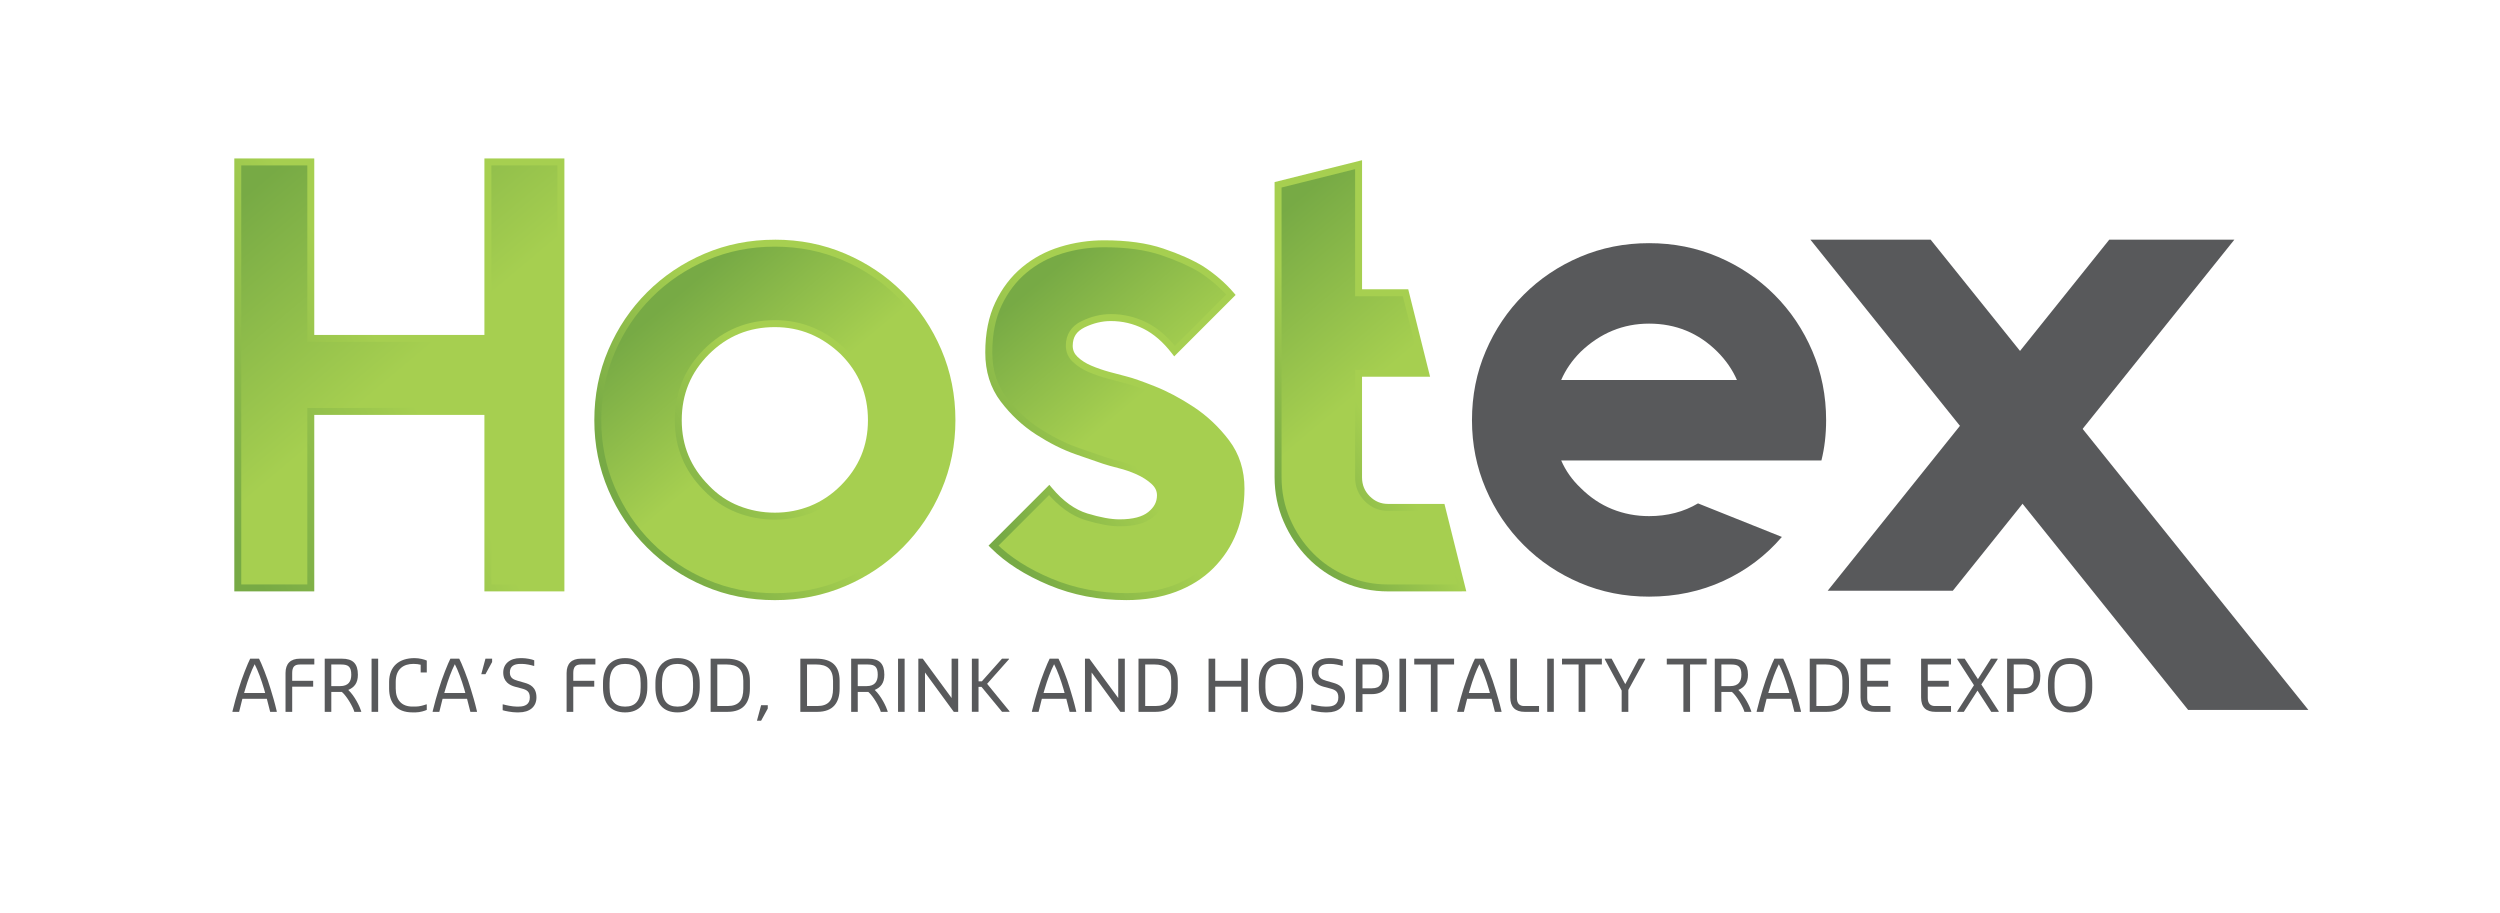
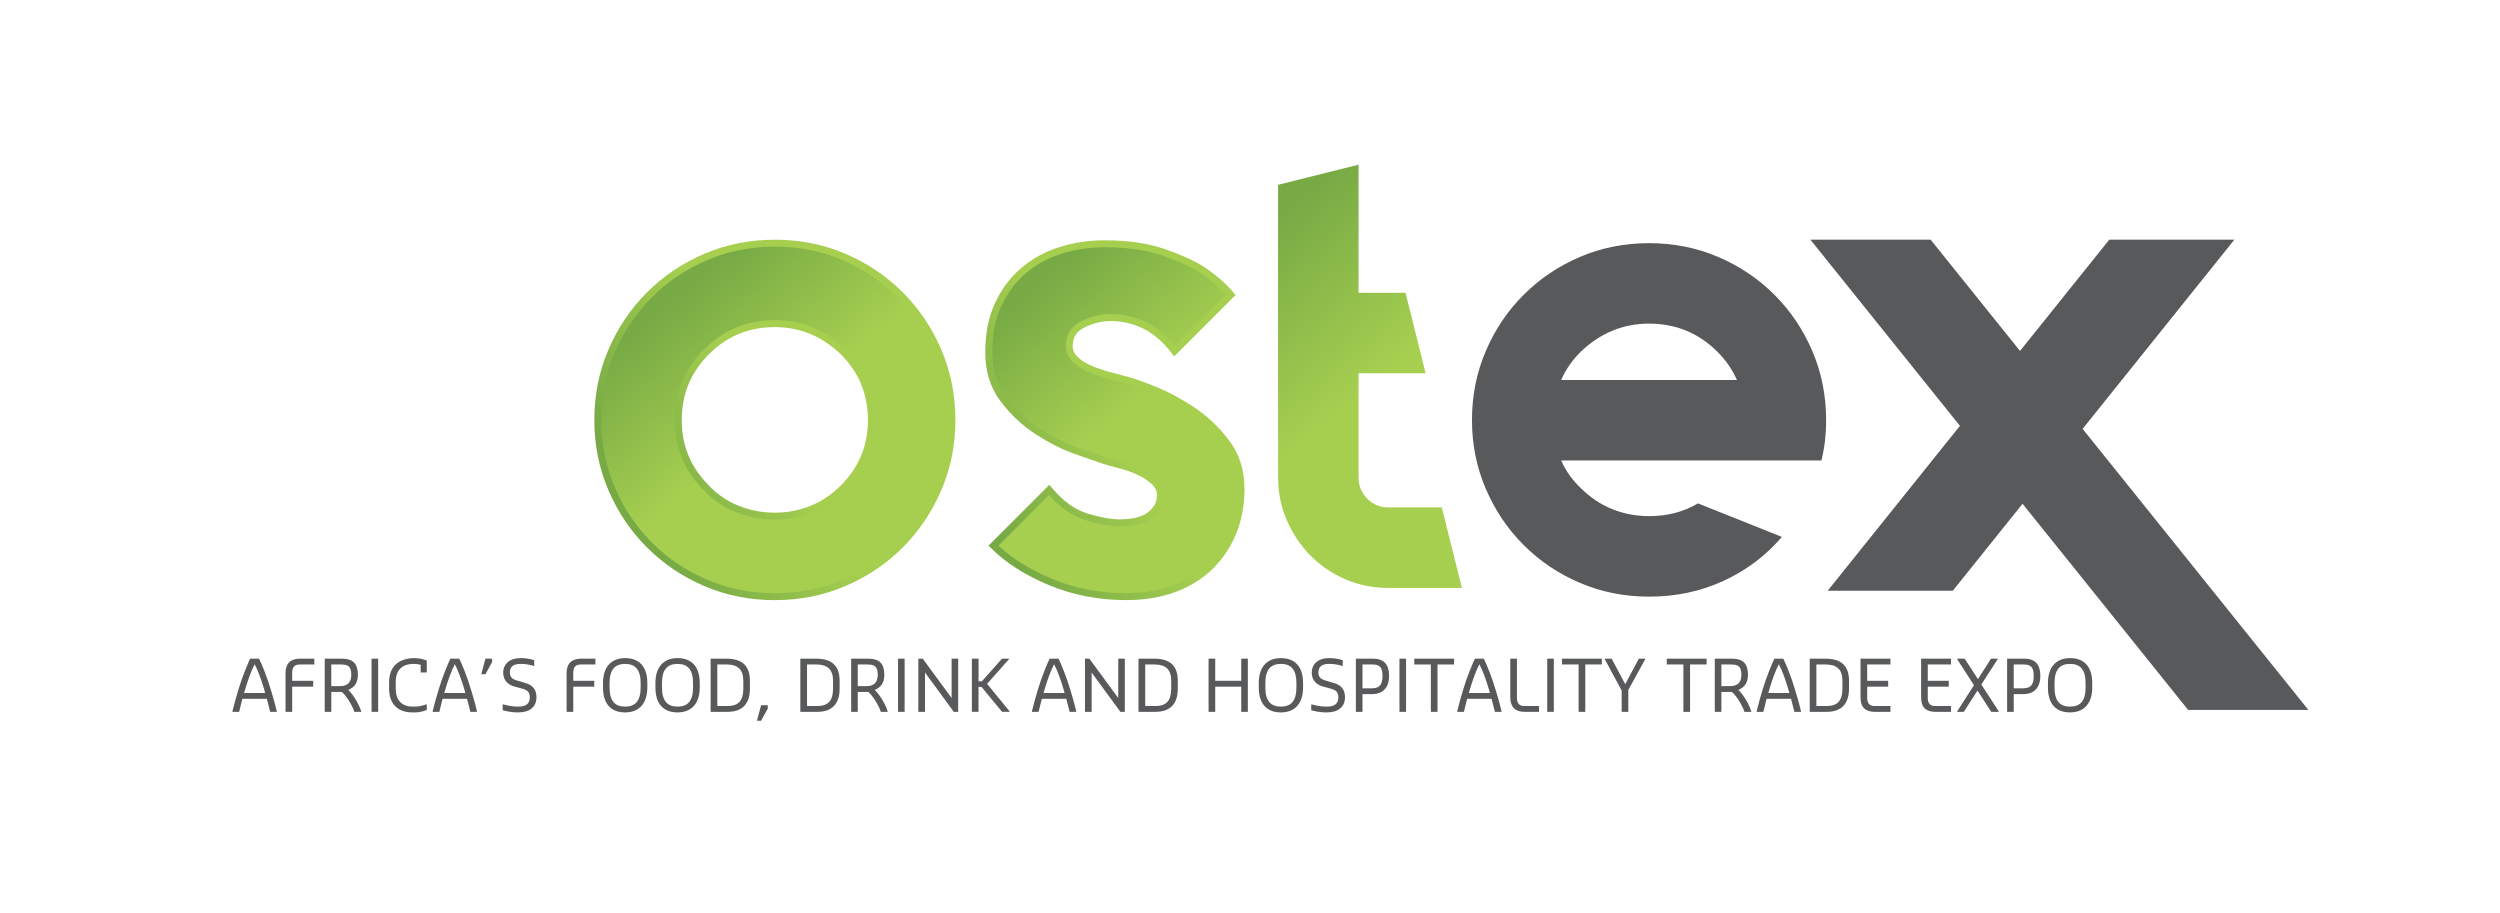
<svg xmlns="http://www.w3.org/2000/svg" xmlns:xlink="http://www.w3.org/1999/xlink" version="1.1" id="Layer_1" x="0px" y="0px" viewBox="0 0 983 359" style="enable-background:new 0 0 983 359;" xml:space="preserve">
  <style type="text/css">
	.st0{fill:#58595B;}
	
		.st1{clip-path:url(#SVGID_00000044166908939518200690000003934576885256274329_);fill:url(#SVGID_00000075853361740680974110000007653290408054891914_);}
	.st2{fill:url(#SVGID_00000146477625774350829240000012771312870922577069_);}
	
		.st3{clip-path:url(#SVGID_00000155834004320127713720000002173151810181035426_);fill:url(#SVGID_00000149373481917786975830000010106746560480806317_);}
	.st4{fill:url(#SVGID_00000168106015596273750290000011686287508163758013_);}
	
		.st5{clip-path:url(#SVGID_00000120543243216594733240000010412946065668311961_);fill:url(#SVGID_00000036241416233630228030000016181329802605989022_);}
	.st6{fill:url(#SVGID_00000053503737799729035130000003991632442805168561_);}
	
		.st7{clip-path:url(#SVGID_00000062875535919385004660000001121911940822139281_);fill:url(#SVGID_00000128481149408955070500000006648905907903467704_);}
	.st8{fill:url(#SVGID_00000034779071795394922720000004105146223539410335_);}
</style>
  <g>
    <g>
      <path class="st0" d="M91.4,279.68c0.89-3.71,1.53-5.77,2.4-8.7c1.31-4.46,3.71-10.34,4.57-11.99h3.48    c0.89,1.64,3.29,7.53,4.57,11.99c0.89,2.93,1.53,4.99,2.4,8.7v0.22h-2.59c-0.5-2.09-0.89-3.6-1.31-5.13h-9.62    c-0.42,1.53-0.78,3.04-1.28,5.13H91.4V279.68z M95.98,272.48h8.28c-0.14-0.45-0.25-0.97-0.42-1.5c-1.09-3.71-2.4-7.3-3.71-9.81    c-1.31,2.51-2.62,6.11-3.71,9.81C96.25,271.51,96.09,272.04,95.98,272.48z" />
      <path class="st0" d="M112.27,264.65c0-3.71,1.95-5.66,5.66-5.66h5.66v2.29h-5.66c-2.17,0-3.04,0.97-3.04,3.37v3.04h8.25V270h-8.25    v9.9h-2.62V264.65z" />
      <path class="st0" d="M127.67,258.99h6.75c4.35,0,6.3,1.95,6.3,6.33c0,3.37-1.51,4.99-3.79,5.97c2.51,2.28,4.6,6.69,5.1,8.39v0.22    h-2.7c-0.45-1.76-2.96-6.22-4.91-7.83h-4.15v7.83h-2.59V258.99z M133.74,269.78c3.26,0,4.38-1.87,4.38-4.46    c0-3.07-1.09-4.04-3.93-4.04h-3.93v8.5H133.74z" />
      <path class="st0" d="M146.1,258.99h2.59v20.91h-2.59V258.99z" />
      <path class="st0" d="M153,270.76v-2.62c0-6.11,3.9-9.37,10.01-9.37c1.95,0,3.93,0.56,4.8,0.97v4.68h-2.4v-3.04    c-0.87-0.22-1.73-0.34-2.84-0.34c-3.9,0-6.97,1.98-6.97,7.08v2.62c0,4.57,2.4,7.08,6.55,7.08h1.31c1.56,0,3.32-0.56,4.13-0.86    h0.22v2.17c-0.64,0.31-2.62,0.98-4.35,0.98h-1.31C155.81,280.12,153,276.19,153,270.76z" />
      <path class="st0" d="M170.12,279.68c0.89-3.71,1.53-5.77,2.4-8.7c1.31-4.46,3.71-10.34,4.57-11.99h3.48    c0.89,1.64,3.29,7.53,4.57,11.99c0.89,2.93,1.53,4.99,2.4,8.7v0.22h-2.59c-0.5-2.09-0.89-3.6-1.31-5.13h-9.62    c-0.42,1.53-0.78,3.04-1.28,5.13h-2.62V279.68z M174.69,272.48h8.28c-0.14-0.45-0.25-0.97-0.42-1.5c-1.09-3.71-2.4-7.3-3.71-9.81    c-1.31,2.51-2.62,6.11-3.71,9.81C174.97,271.51,174.81,272.04,174.69,272.48z" />
      <path class="st0" d="M190.88,258.99h2.62v1.31l-2.62,4.79h-1.64L190.88,258.99z" />
      <path class="st0" d="M197.65,279.26v-2.29h0.22c1.06,0.31,3.6,0.86,5.21,0.86h0.86c2.62,0,4.38-0.97,4.38-3.6    c0-2.28-1.17-2.98-3.07-3.48l-2.81-0.75c-2.01-0.56-4.57-1.87-4.57-5.57c0-3.37,2.59-5.66,6.75-5.66h0.64    c1.53,0,3.93,0.45,4.8,0.86v2.2h-0.22c-1-0.34-3.15-0.78-4.57-0.78h-0.64c-2.62,0-4.15,0.98-4.15,3.37c0,2.18,1.39,2.76,3.07,3.26    l2.7,0.78c2.15,0.61,4.68,1.73,4.68,5.77c0,3.6-2.59,5.88-6.97,5.88h-0.86C201.36,280.12,198.52,279.56,197.65,279.26z" />
      <path class="st0" d="M222.79,264.65c0-3.71,1.95-5.66,5.66-5.66h5.66v2.29h-5.66c-2.17,0-3.04,0.97-3.04,3.37v3.04h8.25V270h-8.25    v9.9h-2.62V264.65z" />
      <path class="st0" d="M237.1,270.31v-1.73c0-6.11,3.04-9.81,8.7-9.81c5.66,0,8.73,3.48,8.73,9.81v1.73c0,6.11-3.07,9.81-8.73,9.81    C240.13,280.12,237.1,276.64,237.1,270.31z M251.9,270.31v-1.73c0-5.24-2.06-7.53-6.11-7.53c-4.01,0-6.11,2.29-6.11,7.53v1.73    c0,5.24,2.09,7.53,6.11,7.53C249.84,277.84,251.9,275.55,251.9,270.31z" />
      <path class="st0" d="M257.71,270.31v-1.73c0-6.11,3.04-9.81,8.7-9.81c5.66,0,8.73,3.48,8.73,9.81v1.73c0,6.11-3.07,9.81-8.73,9.81    C260.75,280.12,257.71,276.64,257.71,270.31z M272.51,270.31v-1.73c0-5.24-2.06-7.53-6.11-7.53c-4.01,0-6.11,2.29-6.11,7.53v1.73    c0,5.24,2.09,7.53,6.11,7.53C270.45,277.84,272.51,275.55,272.51,270.31z" />
      <path class="st0" d="M279.41,258.99h6.19c6.33,0,9.26,2.93,9.26,8.7v3.07c0,5.44-2.48,9.14-8.81,9.14h-6.63V258.99z     M286.05,277.61c4.46,0,6.22-2.29,6.22-6.86v-3.07c0-4.57-2.29-6.41-6.66-6.41h-3.57v16.33H286.05z" />
      <path class="st0" d="M299.27,277.28h2.62v1.31l-2.62,4.79h-1.64L299.27,277.28z" />
      <path class="st0" d="M314.7,258.99h6.19c6.33,0,9.25,2.93,9.25,8.7v3.07c0,5.44-2.48,9.14-8.81,9.14h-6.64V258.99z M321.33,277.61    c4.46,0,6.22-2.29,6.22-6.86v-3.07c0-4.57-2.29-6.41-6.66-6.41h-3.57v16.33H321.33z" />
      <path class="st0" d="M334.67,258.99h6.75c4.35,0,6.3,1.95,6.3,6.33c0,3.37-1.5,4.99-3.79,5.97c2.51,2.28,4.6,6.69,5.1,8.39v0.22    h-2.7c-0.45-1.76-2.96-6.22-4.91-7.83h-4.15v7.83h-2.59V258.99z M340.75,269.78c3.26,0,4.38-1.87,4.38-4.46    c0-3.07-1.09-4.04-3.93-4.04h-3.93v8.5H340.75z" />
      <path class="st0" d="M353.11,258.99h2.59v20.91h-2.59V258.99z" />
      <path class="st0" d="M361.09,258.99h1.73l11.35,15.47v-15.47h2.59v20.91h-1.73l-11.32-15.47v15.47h-2.62V258.99z" />
      <path class="st0" d="M382.15,258.99h2.62v8.92h1.28l7.94-8.92h2.73v0.22l-8.59,9.67l8.81,10.79v0.22h-2.93l-8.08-9.81h-1.17v9.81    h-2.62V258.99z" />
      <path class="st0" d="M405.75,279.68c0.89-3.71,1.53-5.77,2.4-8.7c1.31-4.46,3.71-10.34,4.57-11.99h3.48    c0.89,1.64,3.29,7.53,4.57,11.99c0.89,2.93,1.53,4.99,2.4,8.7v0.22h-2.59c-0.5-2.09-0.89-3.6-1.31-5.13h-9.62    c-0.42,1.53-0.78,3.04-1.28,5.13h-2.62V279.68z M410.32,272.48h8.28c-0.14-0.45-0.25-0.97-0.42-1.5c-1.09-3.71-2.4-7.3-3.71-9.81    c-1.31,2.51-2.62,6.11-3.71,9.81C410.6,271.51,410.43,272.04,410.32,272.48z" />
      <path class="st0" d="M426.61,258.99h1.73l11.35,15.47v-15.47h2.59v20.91h-1.73l-11.32-15.47v15.47h-2.62V258.99z" />
      <path class="st0" d="M447.67,258.99h6.19c6.33,0,9.25,2.93,9.25,8.7v3.07c0,5.44-2.48,9.14-8.81,9.14h-6.64V258.99z     M454.31,277.61c4.46,0,6.21-2.29,6.21-6.86v-3.07c0-4.57-2.28-6.41-6.66-6.41h-3.57v16.33H454.31z" />
      <path class="st0" d="M475.21,258.99h2.62v8.7h10.23v-8.7h2.59v20.91h-2.59V270h-10.23v9.9h-2.62V258.99z" />
      <path class="st0" d="M494.95,270.31v-1.73c0-6.11,3.04-9.81,8.7-9.81c5.66,0,8.72,3.48,8.72,9.81v1.73c0,6.11-3.07,9.81-8.72,9.81    C497.99,280.12,494.95,276.64,494.95,270.31z M509.75,270.31v-1.73c0-5.24-2.06-7.53-6.1-7.53c-4.02,0-6.11,2.29-6.11,7.53v1.73    c0,5.24,2.09,7.53,6.11,7.53C507.69,277.84,509.75,275.55,509.75,270.31z" />
      <path class="st0" d="M515.57,279.26v-2.29h0.22c1.06,0.31,3.59,0.86,5.21,0.86h0.87c2.62,0,4.37-0.97,4.37-3.6    c0-2.28-1.17-2.98-3.07-3.48l-2.81-0.75c-2.01-0.56-4.57-1.87-4.57-5.57c0-3.37,2.59-5.66,6.75-5.66h0.64    c1.53,0,3.93,0.45,4.8,0.86v2.2h-0.22c-1-0.34-3.15-0.78-4.57-0.78h-0.64c-2.62,0-4.16,0.98-4.16,3.37c0,2.18,1.39,2.76,3.07,3.26    l2.71,0.78c2.15,0.61,4.68,1.73,4.68,5.77c0,3.6-2.59,5.88-6.97,5.88H521C519.27,280.12,516.43,279.56,515.57,279.26z" />
      <path class="st0" d="M533.14,258.99h6.75c4.35,0,6.3,2.4,6.3,6.75c0,4.35-2.17,7.19-6.75,7.19h-3.71v6.97h-2.6V258.99z     M539.44,270.64c3.48,0,4.15-2.06,4.15-4.91c0-3.04-0.86-4.46-3.93-4.46h-3.93v9.37H539.44z" />
      <path class="st0" d="M550.27,258.99h2.59v20.91h-2.59V258.99z" />
      <path class="st0" d="M562.6,261.28h-6.52v-2.29h15.67v2.29h-6.52v18.62h-2.62V261.28z" />
      <path class="st0" d="M572.97,279.68c0.89-3.71,1.53-5.77,2.4-8.7c1.31-4.46,3.71-10.34,4.57-11.99h3.48    c0.89,1.64,3.29,7.53,4.57,11.99c0.89,2.93,1.53,4.99,2.4,8.7v0.22h-2.59c-0.5-2.09-0.89-3.6-1.31-5.13h-9.61    c-0.42,1.53-0.78,3.04-1.28,5.13h-2.62V279.68z M577.55,272.48h8.28c-0.14-0.45-0.25-0.97-0.42-1.5c-1.09-3.71-2.4-7.3-3.71-9.81    c-1.31,2.51-2.62,6.11-3.71,9.81C577.82,271.51,577.66,272.04,577.55,272.48z" />
      <path class="st0" d="M593.84,274.24v-15.25h2.62v15.47c0,2.18,1.08,3.15,2.81,3.15h5.88v2.29h-5.66    C595.79,279.9,593.84,277.95,593.84,274.24z" />
      <path class="st0" d="M608.37,258.99h2.59v20.91h-2.59V258.99z" />
      <path class="st0" d="M620.7,261.28h-6.52v-2.29h15.67v2.29h-6.52v18.62h-2.62V261.28z" />
      <path class="st0" d="M637.63,271.51L631,259.22v-0.22h2.7l5.35,10.01l5.33-10.01h2.51v0.22l-6.63,12.07v8.61h-2.62V271.51z" />
      <path class="st0" d="M661.9,261.28h-6.52v-2.29h15.67v2.29h-6.52v18.62h-2.62V261.28z" />
      <path class="st0" d="M674.26,258.99H681c4.35,0,6.3,1.95,6.3,6.33c0,3.37-1.51,4.99-3.79,5.97c2.51,2.28,4.6,6.69,5.1,8.39v0.22    h-2.7c-0.45-1.76-2.95-6.22-4.91-7.83h-4.15v7.83h-2.6V258.99z M680.34,269.78c3.26,0,4.37-1.87,4.37-4.46    c0-3.07-1.08-4.04-3.93-4.04h-3.93v8.5H680.34z" />
      <path class="st0" d="M690.72,279.68c0.89-3.71,1.53-5.77,2.4-8.7c1.31-4.46,3.71-10.34,4.57-11.99h3.49    c0.89,1.64,3.29,7.53,4.57,11.99c0.89,2.93,1.53,4.99,2.4,8.7v0.22h-2.6c-0.5-2.09-0.89-3.6-1.31-5.13h-9.62    c-0.42,1.53-0.78,3.04-1.28,5.13h-2.62V279.68z M695.29,272.48h8.28c-0.14-0.45-0.25-0.97-0.42-1.5c-1.08-3.71-2.39-7.3-3.71-9.81    c-1.31,2.51-2.62,6.11-3.71,9.81C695.57,271.51,695.41,272.04,695.29,272.48z" />
      <path class="st0" d="M711.58,258.99h6.19c6.33,0,9.26,2.93,9.26,8.7v3.07c0,5.44-2.48,9.14-8.81,9.14h-6.63V258.99z     M718.22,277.61c4.46,0,6.22-2.29,6.22-6.86v-3.07c0-4.57-2.29-6.41-6.67-6.41h-3.57v16.33H718.22z" />
      <path class="st0" d="M731.56,274.24v-15.25h11.76v2.29h-9.14v6.41h8.25V270h-8.25v4.46c0,2.18,1.09,3.15,2.81,3.15h6.33v2.29    h-6.11C733.51,279.9,731.56,278.14,731.56,274.24z" />
      <path class="st0" d="M755.38,274.24v-15.25h11.76v2.29H758v6.41h8.25V270H758v4.46c0,2.18,1.09,3.15,2.81,3.15h6.33v2.29h-6.11    C757.33,279.9,755.38,278.14,755.38,274.24z" />
      <path class="st0" d="M769.58,279.68l6.58-10.26l-6.58-10.2v-0.22h2.93l5.21,8.03l5.13-8.03h2.62v0.22l-6.41,9.92l6.83,10.54v0.22    h-2.93l-5.41-8.36l-5.38,8.36h-2.59V279.68z" />
      <path class="st0" d="M789.21,258.99h6.75c4.35,0,6.3,2.4,6.3,6.75c0,4.35-2.17,7.19-6.75,7.19h-3.71v6.97h-2.6V258.99z     M795.51,270.64c3.48,0,4.15-2.06,4.15-4.91c0-3.04-0.86-4.46-3.93-4.46h-3.93v9.37H795.51z" />
      <path class="st0" d="M805.25,270.31v-1.73c0-6.11,3.04-9.81,8.7-9.81c5.66,0,8.72,3.48,8.72,9.81v1.73c0,6.11-3.07,9.81-8.72,9.81    C808.29,280.12,805.25,276.64,805.25,270.31z M820.05,270.31v-1.73c0-5.24-2.06-7.53-6.1-7.53c-4.02,0-6.11,2.29-6.11,7.53v1.73    c0,5.24,2.09,7.53,6.11,7.53C817.99,277.84,820.05,275.55,820.05,270.31z" />
    </g>
    <g>
      <g>
        <defs>
-           <polygon id="SVGID_1_" points="220.55,63.67 220.55,231.17 191.84,231.17 191.84,161.78 122.21,161.78 122.21,231.17       93.5,231.17 93.5,63.67 122.21,63.67 122.21,133.06 191.84,133.06 191.84,63.67     " />
-         </defs>
+           </defs>
        <clipPath id="SVGID_00000165947852820299615650000000013312382194761623_">
          <use xlink:href="#SVGID_1_" style="overflow:visible;" />
        </clipPath>
        <linearGradient id="SVGID_00000052105299642046140100000002118839348366084747_" gradientUnits="userSpaceOnUse" x1="70.146" y1="479.805" x2="72.881" y2="479.805" gradientTransform="matrix(-49.353 -58.817 -58.817 49.353 31907.121 -19326.315)">
          <stop offset="0" style="stop-color:#A6CF50" />
          <stop offset="0.503" style="stop-color:#A6CF50" />
          <stop offset="0.945" style="stop-color:#77AA45" />
          <stop offset="1" style="stop-color:#77AA45" />
        </linearGradient>
        <polygon style="clip-path:url(#SVGID_00000165947852820299615650000000013312382194761623_);fill:url(#SVGID_00000052105299642046140100000002118839348366084747_);" points="     145.99,293.73 11.02,132.88 168.05,1.11 303.03,161.96    " />
      </g>
      <linearGradient id="SVGID_00000028313201882591144450000012113858963765037997_" gradientUnits="userSpaceOnUse" x1="66.185" y1="475.322" x2="68.92" y2="475.322" gradientTransform="matrix(63.139 -36.453 -36.453 -63.139 13218.972 32621.129)">
        <stop offset="0" style="stop-color:#77AA45" />
        <stop offset="0.055" style="stop-color:#77AA45" />
        <stop offset="0.497" style="stop-color:#A6CF50" />
        <stop offset="1" style="stop-color:#A6CF50" />
      </linearGradient>
-       <polygon style="fill:url(#SVGID_00000028313201882591144450000012113858963765037997_);" points="220.55,63.67 221.92,63.67     221.92,232.53 190.47,232.53 190.47,163.14 123.57,163.14 123.57,232.53 92.13,232.53 92.13,62.3 123.57,62.3 123.57,131.7     190.47,131.7 190.47,62.3 221.92,62.3 221.92,63.67 220.55,63.67 220.55,65.04 193.21,65.04 193.21,134.43 120.84,134.43     120.84,65.04 94.86,65.04 94.86,229.8 120.84,229.8 120.84,160.41 193.21,160.41 193.21,229.8 219.18,229.8 219.18,63.67     220.55,63.67 220.55,65.04   " />
      <g>
        <defs>
          <path id="SVGID_00000010271724111770620660000016372889250407214238_" d="M290.05,200.18c-4.66-1.85-8.75-4.61-12.26-8.31      c-7.39-7.39-11.08-16.26-11.08-26.64c0-10.54,3.69-19.51,11.08-26.9c7.38-7.38,16.35-11.08,26.9-11.08      c10.19,0,19.16,3.7,26.9,11.08c7.38,7.39,11.08,16.36,11.08,26.9c0,10.38-3.69,19.25-11.08,26.64      c-3.69,3.69-7.83,6.46-12.4,8.31c-4.57,1.85-9.41,2.77-14.5,2.77C299.58,202.94,294.7,202.02,290.05,200.18 M277.52,101.01      c-8.44,3.61-15.83,8.57-22.15,14.91c-6.33,6.33-11.3,13.71-14.91,22.15c-3.61,8.44-5.4,17.49-5.4,27.16      c0,9.5,1.8,18.47,5.4,26.9c3.61,8.43,8.57,15.82,14.91,22.15c6.32,6.33,13.71,11.3,22.15,14.9c8.44,3.6,17.49,5.41,27.17,5.41      c9.66,0,18.72-1.81,27.16-5.41c8.44-3.6,15.82-8.57,22.15-14.9c6.33-6.33,11.3-13.72,14.9-22.15c3.61-8.44,5.41-17.41,5.41-26.9      c0-9.67-1.8-18.72-5.41-27.16c-3.6-8.44-8.57-15.82-14.9-22.15c-6.32-6.33-13.71-11.3-22.15-14.91      c-8.44-3.6-17.5-5.41-27.16-5.41C295.01,95.61,285.96,97.41,277.52,101.01" />
        </defs>
        <clipPath id="SVGID_00000168092397041178361810000012661026767192279450_">
          <use xlink:href="#SVGID_00000010271724111770620660000016372889250407214238_" style="overflow:visible;" />
        </clipPath>
        <linearGradient id="SVGID_00000000196131117422011900000005791348873451189174_" gradientUnits="userSpaceOnUse" x1="68.81" y1="480.465" x2="71.546" y2="480.465" gradientTransform="matrix(-32.739 -39.017 -39.017 32.739 21348.367 -12826.793)">
          <stop offset="0" style="stop-color:#A6CF50" />
          <stop offset="0.503" style="stop-color:#A6CF50" />
          <stop offset="0.945" style="stop-color:#77AA45" />
          <stop offset="1" style="stop-color:#77AA45" />
        </linearGradient>
        <polygon style="clip-path:url(#SVGID_00000168092397041178361810000012661026767192279450_);fill:url(#SVGID_00000000196131117422011900000005791348873451189174_);" points="     292.59,303.16 166.62,153.03 316.77,27.04 442.75,177.17    " />
      </g>
      <linearGradient id="SVGID_00000130628811713360128370000009847588463404082069_" gradientUnits="userSpaceOnUse" x1="66.081" y1="473.979" x2="68.817" y2="473.979" gradientTransform="matrix(45.418 -26.222 -26.222 -45.418 9669.978 23460.957)">
        <stop offset="0" style="stop-color:#77AA45" />
        <stop offset="0.055" style="stop-color:#77AA45" />
        <stop offset="0.497" style="stop-color:#A6CF50" />
        <stop offset="1" style="stop-color:#A6CF50" />
      </linearGradient>
      <path style="fill:url(#SVGID_00000130628811713360128370000009847588463404082069_);" d="M304.68,95.61v-1.37    c9.84,0,19.09,1.84,27.7,5.52c8.59,3.67,16.13,8.74,22.58,15.19c6.46,6.45,11.52,13.99,15.19,22.59    c3.68,8.61,5.52,17.86,5.52,27.7c0,9.67-1.84,18.83-5.52,27.44c-3.67,8.59-8.74,16.13-15.19,22.58    c-6.45,6.46-13.99,11.53-22.58,15.19c-8.62,3.68-17.87,5.52-27.7,5.52c-9.84,0-19.09-1.84-27.7-5.52    c-8.59-3.66-16.13-8.73-22.58-15.19c-6.45-6.45-11.52-13.99-15.19-22.58c-3.68-8.61-5.52-17.77-5.52-27.44    c0-9.84,1.83-19.09,5.52-27.7c3.67-8.59,8.74-16.13,15.19-22.58c6.45-6.45,13.99-11.52,22.58-15.19    c8.61-3.68,17.86-5.52,27.7-5.52V95.61v1.37c-9.51,0-18.36,1.77-26.63,5.3c-8.29,3.54-15.52,8.4-21.72,14.61    c-6.21,6.21-11.08,13.44-14.61,21.73c-3.53,8.26-5.3,17.13-5.3,26.62c0,9.32,1.77,18.1,5.3,26.37c3.54,8.29,8.4,15.52,14.61,21.72    c6.2,6.21,13.44,11.08,21.72,14.61c8.27,3.53,17.12,5.3,26.63,5.3c9.5,0,18.36-1.77,26.63-5.3c8.28-3.53,15.51-8.4,21.72-14.61    c6.21-6.21,11.07-13.43,14.61-21.72c3.53-8.27,5.3-17.04,5.3-26.37c0-9.5-1.77-18.36-5.3-26.62c-3.54-8.29-8.4-15.52-14.61-21.73    c-6.2-6.21-13.43-11.07-21.72-14.61c-8.27-3.53-17.13-5.3-26.63-5.3V95.61z M304.68,127.25v1.37    c-10.23,0.01-18.77,3.54-25.94,10.68c-7.14,7.16-10.66,15.7-10.68,25.93c0.01,10.05,3.53,18.5,10.68,25.67l0.01,0.01l0.01,0.02    c3.38,3.55,7.29,6.2,11.77,7.98c4.5,1.78,9.2,2.67,14.14,2.67c4.93,0,9.58-0.89,13.99-2.67c4.39-1.78,8.37-4.43,11.94-8.01    c7.15-7.17,10.67-15.62,10.68-25.67c-0.01-10.23-3.54-18.77-10.68-25.93l0.97-0.97l-0.94,0.99c-7.53-7.17-16.09-10.69-25.95-10.7    V127.25v-1.37c10.53-0.01,19.9,3.86,27.84,11.46l0.01,0.01l0.01,0.01c7.62,7.61,11.49,17,11.48,27.87    c0.01,10.7-3.86,20-11.48,27.61c-3.81,3.81-8.11,6.7-12.85,8.61c-4.74,1.91-9.75,2.87-15.01,2.87c-5.27,0-10.32-0.96-15.14-2.86    c-4.84-1.92-9.11-4.81-12.75-8.64l0.99-0.94l-0.97,0.97c-7.62-7.6-11.49-16.9-11.48-27.61c-0.01-10.87,3.85-20.26,11.48-27.87    c7.61-7.62,17-11.49,27.87-11.48V127.25z" />
      <g>
        <defs>
          <path id="SVGID_00000116217028217965533940000000805687241204139198_" d="M417.28,98.38c-5.45,1.67-10.29,4.26-14.51,7.78      c-4.22,3.52-7.6,7.96-10.15,13.32c-2.55,5.37-3.82,11.74-3.82,19.12c0,7.21,1.93,13.36,5.8,18.47      c3.87,5.1,8.39,9.32,13.58,12.66c5.18,3.34,10.28,5.89,15.3,7.64c5.01,1.76,8.57,3,10.68,3.69c1.58,0.53,3.6,1.1,6.07,1.72      c2.46,0.61,4.88,1.45,7.25,2.51c2.37,1.06,4.44,2.37,6.2,3.96c1.76,1.58,2.64,3.43,2.64,5.54c0,2.99-1.32,5.54-3.95,7.65      c-2.64,2.11-6.69,3.17-12.13,3.17c-3.52,0-7.87-0.79-13.05-2.37c-5.19-1.59-10.07-5.1-14.64-10.55l-21.89,21.89      c5.62,5.64,13.06,10.38,22.28,14.25c9.23,3.86,19.21,5.8,29.93,5.8c7.03,0,13.36-1.05,18.99-3.17      c5.62-2.11,10.37-5.09,14.23-8.97c3.87-3.87,6.82-8.35,8.84-13.45c2.02-5.1,3.03-10.73,3.03-16.88c0-7.03-1.94-13.1-5.8-18.2      c-3.87-5.1-8.4-9.36-13.58-12.79c-5.19-3.43-10.24-6.11-15.16-8.04c-4.92-1.93-8.44-3.17-10.55-3.69      c-2.11-0.53-4.44-1.14-6.99-1.85c-2.55-0.7-4.97-1.54-7.25-2.51c-2.28-0.96-4.22-2.2-5.8-3.69c-1.58-1.5-2.37-3.3-2.37-5.41      c0-3.87,1.8-6.68,5.41-8.44c3.61-1.75,7.25-2.64,10.95-2.64c4.75,0,9.23,1.06,13.45,3.16c4.22,2.11,8.09,5.45,11.61,10.02      l22.15-22.15c-3.16-3.7-7.03-7.03-11.6-10.03c-4.05-2.46-9.19-4.75-15.43-6.85c-6.24-2.12-13.84-3.17-22.81-3.17      C428.36,95.87,422.73,96.71,417.28,98.38" />
        </defs>
        <clipPath id="SVGID_00000103973894872226781370000015040578346622587833_">
          <use xlink:href="#SVGID_00000116217028217965533940000000805687241204139198_" style="overflow:visible;" />
        </clipPath>
        <linearGradient id="SVGID_00000075160443321051404070000008994140607150807192_" gradientUnits="userSpaceOnUse" x1="67.692" y1="479.257" x2="70.427" y2="479.257" gradientTransform="matrix(-32.05 -38.196 -38.196 32.05 20957.248 -12557.345)">
          <stop offset="0" style="stop-color:#A6CF50" />
          <stop offset="0.503" style="stop-color:#A6CF50" />
          <stop offset="0.945" style="stop-color:#77AA45" />
          <stop offset="1" style="stop-color:#77AA45" />
        </linearGradient>
        <polygon style="clip-path:url(#SVGID_00000103973894872226781370000015040578346622587833_);fill:url(#SVGID_00000075160443321051404070000008994140607150807192_);" points="     429.77,283.43 320.49,153.19 446.99,47.04 556.28,177.28    " />
      </g>
      <linearGradient id="SVGID_00000160913465149480218250000014407553927962515590_" gradientUnits="userSpaceOnUse" x1="67.302" y1="472.994" x2="70.038" y2="472.994" gradientTransform="matrix(42.765 -24.69 -24.69 -42.765 9179.14 22088.881)">
        <stop offset="0" style="stop-color:#77AA45" />
        <stop offset="0.055" style="stop-color:#77AA45" />
        <stop offset="0.497" style="stop-color:#A6CF50" />
        <stop offset="1" style="stop-color:#A6CF50" />
      </linearGradient>
      <path style="fill:url(#SVGID_00000160913465149480218250000014407553927962515590_);" d="M442.86,149.41l0.33-1.33    c2.24,0.56,5.77,1.8,10.72,3.75c5.02,1.98,10.16,4.7,15.42,8.17c5.32,3.51,9.96,7.89,13.92,13.11c4.05,5.34,6.09,11.75,6.08,19.03    c0,6.3-1.04,12.11-3.13,17.38c-2.09,5.27-5.15,9.92-9.14,13.91c-4.02,4.02-8.94,7.11-14.73,9.28c-5.8,2.18-12.3,3.25-19.47,3.25    c-10.89,0-21.06-1.97-30.46-5.91c-9.35-3.92-16.94-8.75-22.73-14.54l-0.97-0.97l23.91-23.91l0.96,1.15    c4.45,5.31,9.12,8.63,13.99,10.12c5.1,1.55,9.34,2.32,12.65,2.31c5.28,0.01,9.02-1.04,11.28-2.87c2.39-1.93,3.42-4,3.44-6.58    c-0.01-1.71-0.66-3.12-2.18-4.52c-1.64-1.47-3.58-2.71-5.84-3.72c-2.3-1.03-4.64-1.83-7.03-2.43c-2.49-0.62-4.54-1.2-6.17-1.74    c-2.12-0.71-5.69-1.94-10.7-3.7c-5.13-1.79-10.32-4.4-15.59-7.79c-5.32-3.42-9.97-7.76-13.93-12.98    c-4.06-5.34-6.09-11.83-6.08-19.29c0-7.54,1.3-14.12,3.96-19.71c2.62-5.52,6.13-10.13,10.51-13.78c4.36-3.63,9.36-6.32,14.98-8.04    c5.58-1.71,11.35-2.57,17.28-2.57c9.08,0,16.82,1.07,23.25,3.24c6.31,2.13,11.54,4.45,15.7,6.98l0.02,0.01l0.02,0.02    c4.67,3.06,8.64,6.48,11.9,10.28l0.82,0.96l-24.15,24.15l-0.95-1.23c-3.42-4.44-7.13-7.63-11.13-9.64    c-4.04-2.01-8.29-3.02-12.84-3.02c-3.47,0-6.9,0.83-10.35,2.5c-3.23,1.63-4.58,3.78-4.64,7.21c0.01,1.76,0.61,3.13,1.94,4.41    c1.46,1.37,3.24,2.52,5.4,3.43l0,0h0.01c2.22,0.95,4.58,1.76,7.08,2.45c2.54,0.7,4.86,1.31,6.96,1.84L442.86,149.41l-0.33,1.32    c-2.12-0.53-4.47-1.15-7.02-1.85c-2.6-0.72-5.08-1.57-7.42-2.57l0,0l0.01,0c-2.42-1.02-4.5-2.34-6.21-3.96    c-1.83-1.7-2.82-3.94-2.8-6.4c-0.05-4.31,2.19-7.79,6.17-9.67c3.77-1.84,7.63-2.78,11.54-2.78c4.95,0,9.66,1.11,14.06,3.31    c4.44,2.22,8.46,5.72,12.07,10.41l-1.08,0.84l-0.96-0.97l22.15-22.15l0.97,0.97l-1.04,0.89c-3.07-3.58-6.84-6.84-11.31-9.77    l0.75-1.15l-0.71,1.17c-3.93-2.39-8.99-4.64-15.16-6.73c-6.05-2.05-13.51-3.1-22.38-3.1c-5.67,0-11.16,0.82-16.48,2.44    c-5.29,1.63-9.95,4.13-14.03,7.53c-4.06,3.38-7.32,7.65-9.79,12.85c-2.45,5.14-3.69,11.3-3.69,18.53    c0.01,6.98,1.85,12.79,5.53,17.64c3.78,4.98,8.18,9.09,13.23,12.33c5.11,3.3,10.11,5.8,15.01,7.51c5.01,1.76,8.57,2.99,10.66,3.69    c1.53,0.51,3.52,1.08,5.97,1.69c2.54,0.64,5.03,1.5,7.48,2.58c2.49,1.11,4.68,2.5,6.56,4.19c1.98,1.77,3.1,4.05,3.09,6.55    c0.02,3.41-1.58,6.44-4.47,8.72c-3.01,2.4-7.37,3.46-12.98,3.47c-3.72,0-8.19-0.83-13.45-2.43c-5.51-1.68-10.6-5.39-15.29-10.98    l1.05-0.88l0.97,0.97l-21.89,21.89l-0.97-0.97l0.97-0.96c5.47,5.47,12.74,10.13,21.85,13.95c9.06,3.79,18.84,5.69,29.4,5.69    c6.9,0,13.06-1.03,18.51-3.08c5.47-2.05,10.03-4.93,13.75-8.65c3.74-3.74,6.58-8.06,8.54-12.98c1.95-4.93,2.94-10.37,2.94-16.38    c-0.01-6.78-1.85-12.51-5.53-17.38c-3.78-4.98-8.19-9.13-13.25-12.48c-5.12-3.38-10.09-6.02-14.91-7.91    c-4.89-1.93-8.4-3.15-10.38-3.64L442.86,149.41z" />
      <g>
        <defs>
          <path id="SVGID_00000001657079505091762610000014659133628131552431_" d="M502.54,72.66v114.99c0,5.98,1.14,11.6,3.42,16.88      c2.29,5.28,5.36,9.89,9.24,13.84c3.87,3.96,8.44,7.08,13.72,9.37c5.27,2.29,10.9,3.43,16.88,3.43h29.01l-7.91-31.65h-21.1      c-3.17,0-5.9-1.14-8.18-3.43c-2.29-2.28-3.43-5.1-3.43-8.44v-40.88h26.37l-7.91-31.65h-18.46V64.75L502.54,72.66z" />
        </defs>
        <clipPath id="SVGID_00000155110535994679548300000013561718119737832120_">
          <use xlink:href="#SVGID_00000001657079505091762610000014659133628131552431_" style="overflow:visible;" />
        </clipPath>
        <linearGradient id="SVGID_00000170270668087404111330000002100482307455897525_" gradientUnits="userSpaceOnUse" x1="67.586" y1="477.697" x2="70.32" y2="477.697" gradientTransform="matrix(-39.457 -47.023 -47.023 39.457 25724.086 -15455.862)">
          <stop offset="0" style="stop-color:#A6CF50" />
          <stop offset="0.503" style="stop-color:#A6CF50" />
          <stop offset="0.945" style="stop-color:#77AA45" />
          <stop offset="1" style="stop-color:#77AA45" />
        </linearGradient>
        <polygon style="clip-path:url(#SVGID_00000155110535994679548300000013561718119737832120_);fill:url(#SVGID_00000170270668087404111330000002100482307455897525_);" points="     532.4,266.75 420.6,133.51 544.95,29.16 656.75,162.41    " />
      </g>
      <linearGradient id="SVGID_00000157286036180553610840000004184616446131443594_" gradientUnits="userSpaceOnUse" x1="67.825" y1="471.261" x2="70.56" y2="471.261" gradientTransform="matrix(31.601 -18.245 -18.245 -31.601 6944.097 16310.406)">
        <stop offset="0" style="stop-color:#77AA45" />
        <stop offset="0.055" style="stop-color:#77AA45" />
        <stop offset="0.497" style="stop-color:#A6CF50" />
        <stop offset="1" style="stop-color:#A6CF50" />
      </linearGradient>
-       <path style="fill:url(#SVGID_00000157286036180553610840000004184616446131443594_);" d="M574.8,231.17v1.37H545.8    c-6.15,0-11.98-1.18-17.42-3.54c-5.43-2.35-10.16-5.57-14.15-9.66c-3.99-4.08-7.16-8.84-9.51-14.26    c-2.37-5.44-3.55-11.27-3.55-17.42V71.59l34.39-8.6v50.76h18.16l8.59,34.38h-26.76v39.51c0.01,3.03,0.99,5.42,3.02,7.47    c2.07,2.06,4.38,3.02,7.22,3.03h22.17l8.59,34.38h-1.75V231.17l-1.32,0.33l-7.65-30.61H545.8c-3.5,0.01-6.65-1.31-9.15-3.83    c-2.53-2.51-3.84-5.75-3.82-9.41V145.4h25.99l-7.23-28.91h-18.76V66.5l-28.92,7.23v113.92c0.01,5.81,1.11,11.24,3.32,16.34    c2.22,5.13,5.21,9.6,8.96,13.44c3.74,3.83,8.16,6.84,13.28,9.06c5.1,2.21,10.53,3.32,16.34,3.32h29.01V231.17l-1.32,0.33    L574.8,231.17z" />
      <path class="st0" d="M613.86,181.05c1.76,4.05,4.31,7.65,7.65,10.82c3.7,3.69,7.82,6.46,12.39,8.31    c4.57,1.84,9.41,2.76,14.51,2.76c7.21,0,13.62-1.66,19.25-5.01l32.97,13.19c-6.33,7.38-13.98,13.15-22.95,17.28    c-8.97,4.13-18.73,6.2-29.27,6.2c-9.68,0-18.73-1.81-27.17-5.41c-8.44-3.59-15.82-8.56-22.15-14.9    c-6.33-6.33-11.3-13.71-14.9-22.15c-3.61-8.44-5.41-17.41-5.41-26.9c0-9.67,1.79-18.72,5.41-27.16c3.6-8.44,8.57-15.83,14.9-22.16    c6.33-6.33,13.71-11.3,22.15-14.9c8.44-3.6,17.49-5.41,27.17-5.41c9.66,0,18.72,1.81,27.16,5.41c8.44,3.6,15.83,8.57,22.15,14.9    c6.33,6.33,11.3,13.72,14.9,22.16c3.61,8.44,5.41,17.49,5.41,27.16c0,5.63-0.62,10.91-1.85,15.82H613.86z M648.41,127.25    c-10.2,0-19.17,3.7-26.9,11.08c-3.34,3.34-5.89,7.03-7.65,11.08h69.1c-1.76-4.04-4.31-7.73-7.65-11.08    C667.92,130.95,658.95,127.25,648.41,127.25" />
      <polygon class="st0" points="829.36,94.24 718.65,232.27 767.85,232.27 878.55,94.24   " />
      <polygon class="st0" points="759.13,94.24 711.85,94.24 860.37,279.14 907.65,279.14   " />
    </g>
  </g>
</svg>